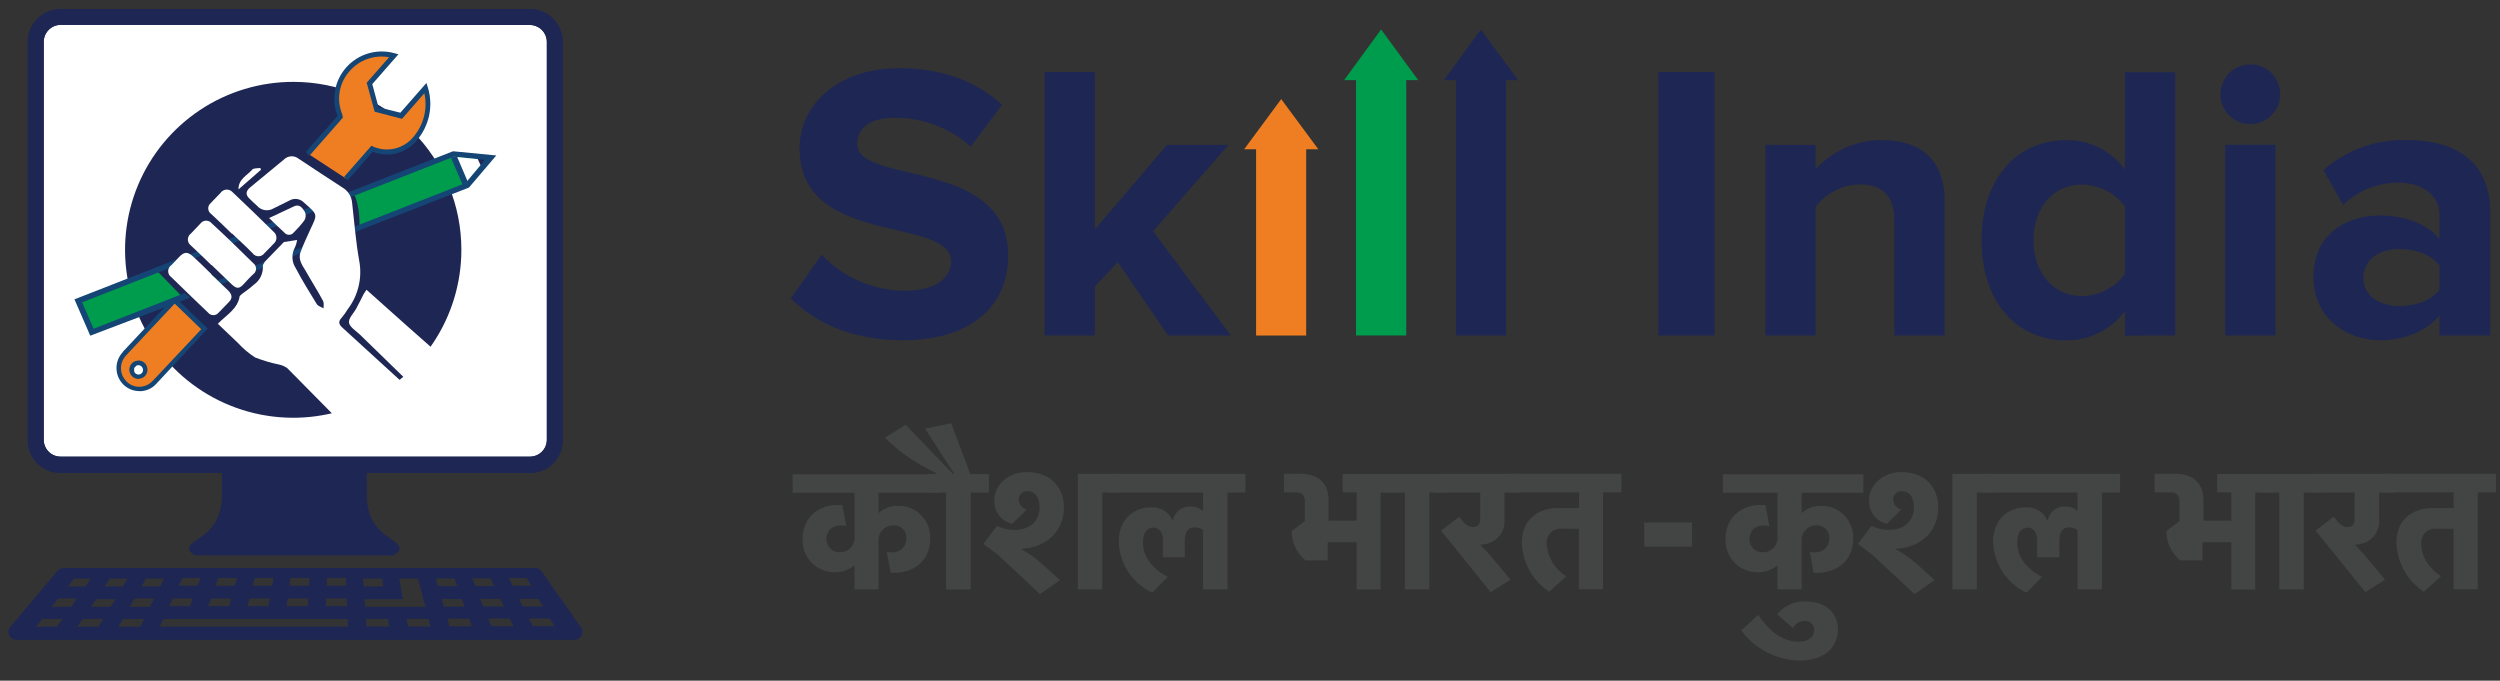
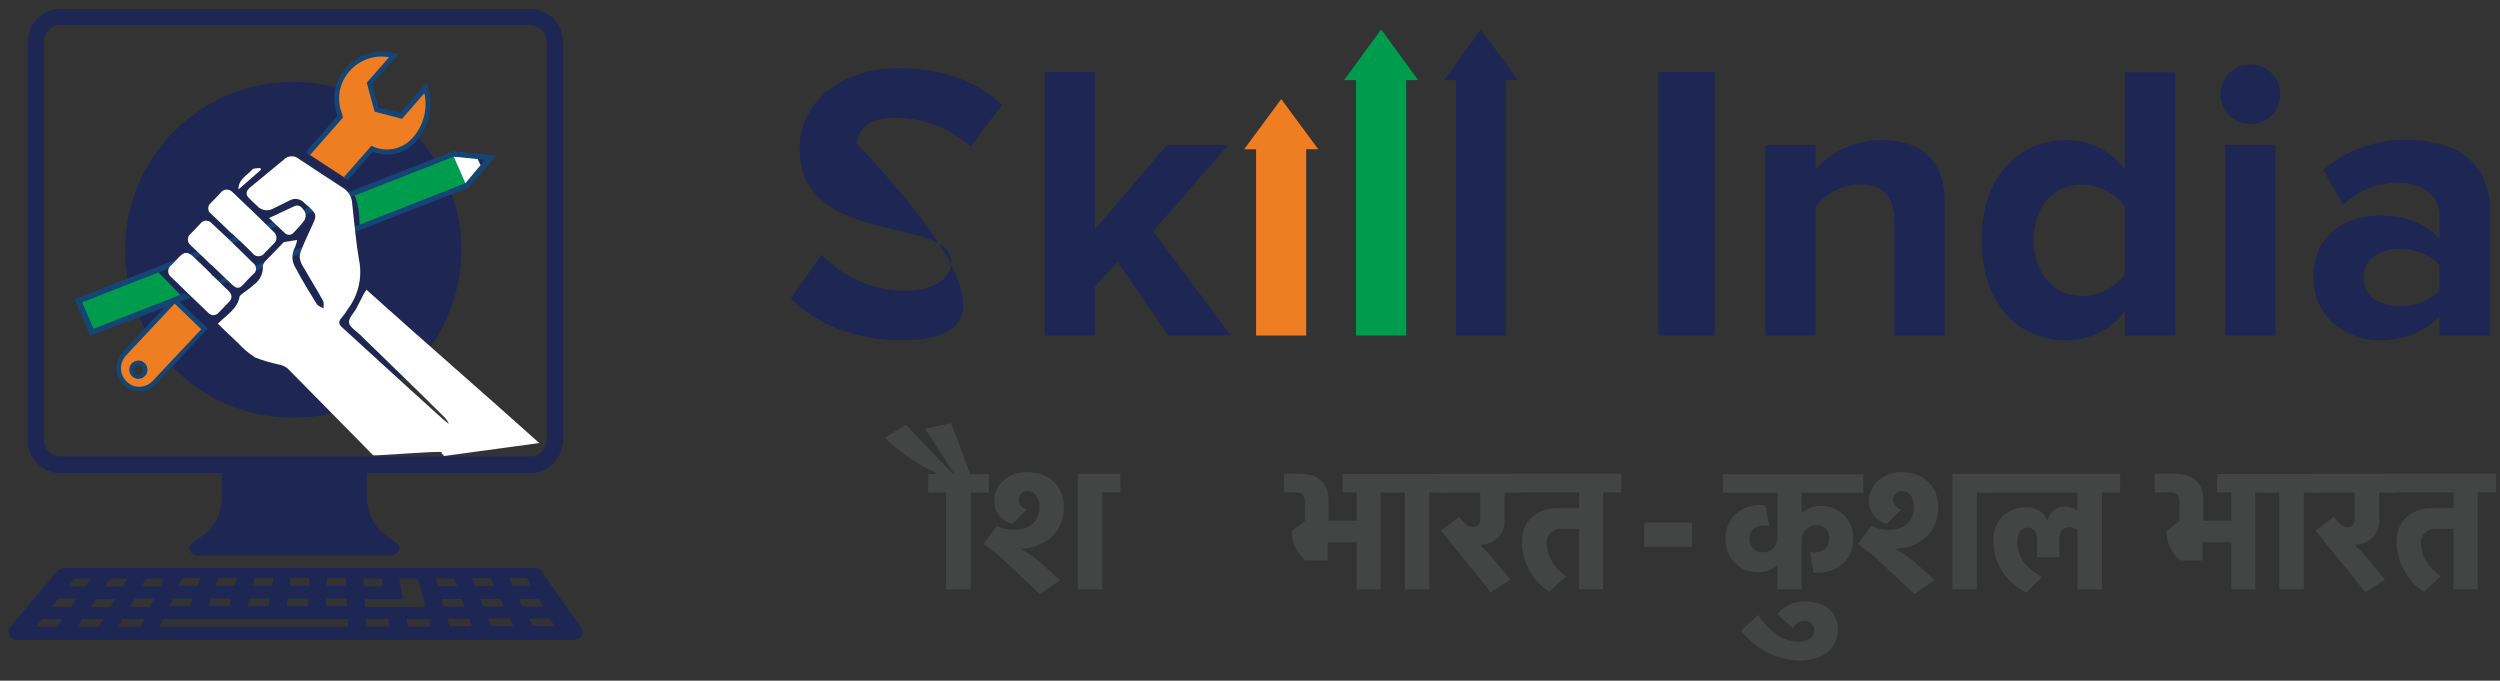
<svg xmlns="http://www.w3.org/2000/svg" width="202" height="55" viewBox="0 0 202 55" fill="none">
  <rect x="0" y="0" width="202" height="55" fill="#333333" stroke="none" />
  <g clip-path="url(#clip0_6352_18585)">
-     <path fill-rule="evenodd" clip-rule="evenodd" d="M63.896 24.108L66.391 20.58C67.26 21.499 68.308 22.23 69.471 22.731C70.633 23.232 71.885 23.49 73.151 23.491C75.668 23.491 76.852 22.37 76.852 21.136C76.852 17.418 64.603 20.02 64.603 11.989C64.603 8.461 67.667 5.511 72.679 5.511C76.052 5.511 78.861 6.52 80.963 8.47L78.432 11.843C76.733 10.328 74.529 9.499 72.25 9.519C70.33 9.519 69.265 10.335 69.265 11.636C69.265 14.975 81.462 12.717 81.462 20.655C81.462 24.571 78.658 27.49 72.953 27.49C68.842 27.49 65.914 26.106 63.892 24.108" fill="#1E2654" />
+     <path fill-rule="evenodd" clip-rule="evenodd" d="M63.896 24.108L66.391 20.58C67.26 21.499 68.308 22.23 69.471 22.731C70.633 23.232 71.885 23.49 73.151 23.491C75.668 23.491 76.852 22.37 76.852 21.136C76.852 17.418 64.603 20.02 64.603 11.989C64.603 8.461 67.667 5.511 72.679 5.511C76.052 5.511 78.861 6.52 80.963 8.47L78.432 11.843C76.733 10.328 74.529 9.499 72.25 9.519C70.33 9.519 69.265 10.335 69.265 11.636C81.462 24.571 78.658 27.49 72.953 27.49C68.842 27.49 65.914 26.106 63.892 24.108" fill="#1E2654" />
    <path fill-rule="evenodd" clip-rule="evenodd" d="M94.39 27.107L90.31 21.18L88.46 23.151V27.107H84.406V5.824H88.46V18.547L94.293 11.703H99.26L93.171 18.684L99.45 27.107H94.39Z" fill="#1E2654" />
    <path d="M138.529 5.824H134.003V27.107H138.529V5.824Z" fill="#1E2654" />
    <path fill-rule="evenodd" clip-rule="evenodd" d="M153.057 27.109V17.803C153.057 15.673 151.944 14.901 150.235 14.901C149.549 14.919 148.875 15.09 148.264 15.403C147.652 15.715 147.119 16.16 146.702 16.705V27.109H142.653V11.704H146.702V13.675C147.382 12.923 148.215 12.324 149.144 11.918C150.074 11.512 151.079 11.308 152.094 11.32C155.49 11.32 157.128 13.23 157.128 16.229V27.109H153.057Z" fill="#1E2654" />
    <path fill-rule="evenodd" clip-rule="evenodd" d="M171.695 22.137V16.677C171.29 16.138 170.767 15.699 170.166 15.393C169.565 15.088 168.903 14.923 168.228 14.913C165.897 14.913 164.307 16.77 164.307 19.403C164.307 22.035 165.897 23.919 168.228 23.919C168.903 23.909 169.565 23.744 170.166 23.438C170.767 23.133 171.29 22.694 171.695 22.155M171.695 27.12V25.136C171.146 25.877 170.429 26.478 169.603 26.889C168.778 27.301 167.866 27.511 166.943 27.504C163.097 27.504 160.112 24.584 160.112 19.403C160.112 14.384 163.022 11.323 166.943 11.323C167.867 11.31 168.779 11.518 169.607 11.929C170.432 12.34 171.149 12.943 171.695 13.687V5.837H175.761V27.103L171.695 27.12Z" fill="#1E2654" />
    <path fill-rule="evenodd" clip-rule="evenodd" d="M179.803 11.699H183.86V27.104H179.803V11.699ZM179.414 7.602C179.416 7.125 179.56 6.66 179.828 6.264C180.096 5.869 180.474 5.562 180.917 5.382C181.359 5.202 181.845 5.157 182.314 5.252C182.781 5.348 183.21 5.58 183.546 5.919C183.881 6.259 184.109 6.69 184.201 7.158C184.292 7.627 184.24 8.111 184.056 8.551C183.87 8.991 183.558 9.366 183.159 9.629C182.761 9.892 182.294 10.031 181.816 10.028C181.498 10.027 181.185 9.963 180.892 9.84C180.598 9.718 180.334 9.539 180.111 9.313C179.887 9.088 179.711 8.821 179.592 8.527C179.471 8.234 179.411 7.919 179.414 7.602Z" fill="#1E2654" />
    <path fill-rule="evenodd" clip-rule="evenodd" d="M197.112 23.402V21.462C196.454 20.58 195.169 20.116 193.871 20.116C192.268 20.116 190.96 20.963 190.96 22.441C190.96 23.918 192.285 24.729 193.871 24.729C195.169 24.729 196.454 24.288 197.112 23.406M197.112 27.111V25.488C196.057 26.785 194.233 27.494 192.255 27.494C189.807 27.494 186.93 25.836 186.93 22.396C186.93 18.741 189.807 17.413 192.255 17.413C194.33 17.413 196.127 18.088 197.112 19.314V17.36C197.112 15.794 195.76 14.754 193.742 14.754C192.094 14.771 190.513 15.418 189.327 16.562L187.732 13.735C189.591 12.118 191.988 11.253 194.454 11.309C197.986 11.309 201.209 12.716 201.209 17.162V27.107L197.112 27.111Z" fill="#1E2654" />
    <path fill-rule="evenodd" clip-rule="evenodd" d="M103.522 8.007L100.528 12.06H101.491V27.111H105.54V12.06H106.52L103.522 8.007Z" fill="#EF7E22" />
    <path fill-rule="evenodd" clip-rule="evenodd" d="M111.594 2.38L108.604 6.477H109.567V27.108H113.625V6.477H114.592L111.594 2.38Z" fill="#009C4D" />
    <path fill-rule="evenodd" clip-rule="evenodd" d="M119.656 2.38L116.676 6.477H117.643V27.108H121.688V6.477H122.663L119.656 2.38Z" fill="#1E2654" />
-     <path fill-rule="evenodd" clip-rule="evenodd" d="M72.189 42.443C72.027 42.441 71.866 42.473 71.716 42.536C71.567 42.599 71.431 42.692 71.319 42.809C71.207 42.925 71.119 43.064 71.062 43.215C71.005 43.367 70.98 43.529 70.988 43.691V47.62H69.049V45.715H68.992C68.559 46.059 68.021 46.243 67.469 46.236C67.116 46.243 66.766 46.177 66.44 46.043C66.114 45.909 65.819 45.71 65.574 45.457C65.329 45.204 65.138 44.903 65.014 44.574C64.891 44.244 64.836 43.892 64.854 43.541C64.854 41.596 66.426 40.652 68.056 40.82L68.383 42.509C67.464 42.293 66.775 42.743 66.775 43.576C66.775 43.719 66.804 43.861 66.861 43.993C66.917 44.124 67 44.243 67.105 44.341C67.209 44.439 67.332 44.516 67.467 44.564C67.602 44.613 67.745 44.634 67.888 44.626C68.051 44.624 68.211 44.589 68.359 44.522C68.508 44.455 68.641 44.358 68.75 44.238C68.859 44.117 68.942 43.976 68.993 43.822C69.045 43.667 69.064 43.504 69.049 43.343V39.815H64.042V38.315H75.964V39.815H70.988V41.424H71.041C71.461 41.053 72.008 40.856 72.569 40.873C72.916 40.865 73.261 40.929 73.584 41.06C73.905 41.191 74.197 41.386 74.44 41.635C74.684 41.883 74.874 42.178 74.998 42.502C75.123 42.826 75.18 43.172 75.165 43.519C75.165 45.459 73.602 46.403 71.968 46.275L71.65 44.591C72.586 44.793 73.235 44.304 73.235 43.471C73.242 43.333 73.219 43.195 73.169 43.066C73.118 42.938 73.041 42.821 72.942 42.724C72.843 42.628 72.725 42.553 72.595 42.505C72.465 42.458 72.327 42.438 72.189 42.447" fill="#434444" />
    <path fill-rule="evenodd" clip-rule="evenodd" d="M78.433 39.799V47.627H76.446V39.799H74.997V38.299H75.655V38.224C74.114 37.522 72.708 36.557 71.5 35.371L73.178 34.322L76.998 38.291H77.108L74.746 34.639L76.856 34.198L78.397 38.308H79.903V39.808L78.433 39.799Z" fill="#434444" />
    <path fill-rule="evenodd" clip-rule="evenodd" d="M87.087 38.291H90.522V39.79H89.061V47.618H87.087V38.291ZM81.788 42.326C81.361 42.228 80.982 41.983 80.718 41.633C80.454 41.284 80.322 40.853 80.344 40.416C80.344 39.199 81.439 38.145 82.949 38.145C85.025 38.145 85.965 39.53 85.965 40.972C85.965 43.225 84.172 44.284 82.547 44.341V44.39C83.205 44.75 83.812 45.194 84.353 45.713L85.652 46.873L84.031 48.002L80.64 44.831L79.452 43.949L80.561 42.493C81.001 42.714 81.489 42.824 81.982 42.815C83.192 42.815 83.996 42.127 83.996 40.968C83.996 40.116 83.554 39.689 83.055 39.689C82.963 39.679 82.869 39.688 82.78 39.716C82.691 39.745 82.609 39.791 82.539 39.852C82.469 39.913 82.412 39.988 82.373 40.072C82.333 40.157 82.311 40.248 82.309 40.341C82.313 40.532 82.378 40.715 82.495 40.866C82.612 41.016 82.774 41.124 82.958 41.175L81.788 42.326Z" fill="#434444" />
-     <path fill-rule="evenodd" clip-rule="evenodd" d="M97.203 41.25V39.795H89.551V38.295H100.634V39.795H99.186V47.623H97.203V42.82C97.002 42.688 96.768 42.614 96.528 42.604C95.971 42.604 95.728 42.992 95.728 43.729V45.025H93.962V43.618C93.962 42.992 93.657 42.631 93.18 42.631C92.814 42.631 92.35 42.877 92.35 43.852C92.35 44.708 92.814 45.797 94.346 46.613L93.11 47.892C92.316 47.525 91.641 46.942 91.161 46.211C90.682 45.48 90.418 44.629 90.398 43.755C90.398 41.854 91.723 40.995 92.969 40.995C93.334 40.962 93.7 41.044 94.016 41.229C94.333 41.414 94.584 41.693 94.735 42.026H94.77C94.834 41.715 95.005 41.434 95.253 41.234C95.501 41.034 95.811 40.926 96.13 40.928C96.499 40.904 96.863 41.018 97.15 41.25H97.203Z" fill="#434444" />
    <path fill-rule="evenodd" clip-rule="evenodd" d="M108.485 38.3H113.02V39.799H111.55V47.627H109.62V43.808H107.28V45.281H105.483C105.133 44.991 104.851 44.628 104.658 44.217C104.465 43.806 104.365 43.358 104.365 42.904L105.434 42.106V40.523C105.434 39.98 105.178 39.782 104.701 39.782H103.747V38.282H105.072C106.017 38.282 107.346 38.644 107.346 40.408V42.071H109.62V39.782H108.481L108.485 38.3Z" fill="#434444" />
    <path fill-rule="evenodd" clip-rule="evenodd" d="M115.484 39.795V47.623H113.515V39.795H112.031V38.295H116.928V39.795H115.484Z" fill="#434444" />
    <path fill-rule="evenodd" clip-rule="evenodd" d="M119.634 44.081C120.044 44.464 120.426 44.875 120.778 45.312L122.05 46.838L120.447 47.843L116.433 42.877L117.912 41.744C118.323 42.353 118.632 42.582 119.038 42.582C119.343 42.582 119.603 42.414 119.603 41.898V39.795H115.965V38.295H122.946V39.795H121.56V41.943C121.584 42.194 121.558 42.447 121.481 42.688C121.405 42.929 121.28 43.151 121.115 43.342C120.95 43.533 120.747 43.689 120.52 43.799C120.293 43.91 120.046 43.972 119.793 43.984L119.656 44.007L119.634 44.081Z" fill="#434444" />
    <path fill-rule="evenodd" clip-rule="evenodd" d="M125.172 47.812C124.511 47.377 123.966 46.788 123.582 46.097C123.198 45.407 122.986 44.633 122.964 43.843C122.964 41.806 124.496 41.052 125.847 41.052H127.587V39.782H121.948V38.282H131.009V39.782H129.53V47.61H127.574V42.723H126.187C126.026 42.708 125.863 42.728 125.71 42.782C125.558 42.836 125.419 42.923 125.303 43.037C125.187 43.15 125.098 43.287 125.041 43.439C124.984 43.59 124.961 43.753 124.973 43.914C125 44.453 125.16 44.976 125.439 45.438C125.718 45.899 126.107 46.285 126.571 46.56L125.172 47.812Z" fill="#434444" />
    <path fill-rule="evenodd" clip-rule="evenodd" d="M146.769 42.443C146.607 42.441 146.446 42.472 146.296 42.535C146.147 42.597 146.012 42.69 145.899 42.807C145.787 42.924 145.7 43.063 145.644 43.215C145.588 43.367 145.563 43.529 145.572 43.691V47.62H143.621V45.715H143.568C143.137 46.059 142.6 46.243 142.049 46.236C141.696 46.243 141.345 46.178 141.018 46.045C140.692 45.911 140.396 45.712 140.15 45.459C139.904 45.206 139.712 44.905 139.588 44.575C139.463 44.245 139.408 43.893 139.426 43.541C139.426 41.596 140.993 40.652 142.654 40.82L142.954 42.509C142.049 42.293 141.355 42.743 141.355 43.576C141.353 43.718 141.381 43.86 141.436 43.991C141.491 44.122 141.572 44.24 141.675 44.339C141.777 44.437 141.899 44.514 142.033 44.563C142.166 44.612 142.309 44.634 142.451 44.626C142.614 44.626 142.776 44.592 142.926 44.526C143.075 44.46 143.21 44.364 143.32 44.243C143.43 44.122 143.514 43.979 143.565 43.824C143.617 43.669 143.636 43.505 143.621 43.343V39.815H139.205V38.315H150.558V39.815H145.572V41.424H145.621C146.043 41.059 146.586 40.862 147.144 40.873C147.492 40.866 147.837 40.93 148.159 41.061C148.48 41.193 148.772 41.388 149.015 41.636C149.258 41.884 149.448 42.179 149.573 42.502C149.698 42.826 149.755 43.172 149.741 43.519C149.741 45.459 148.182 46.403 146.531 46.275L146.248 44.591C147.158 44.793 147.811 44.304 147.811 43.471C147.817 43.333 147.794 43.196 147.743 43.068C147.693 42.94 147.616 42.824 147.518 42.728C147.419 42.631 147.302 42.557 147.173 42.508C147.044 42.46 146.907 42.439 146.769 42.447" fill="#434444" />
    <path fill-rule="evenodd" clip-rule="evenodd" d="M157.759 38.291H161.168V39.79H159.729V47.618H157.759V38.291ZM152.46 42.326C152.034 42.227 151.656 41.981 151.393 41.632C151.13 41.283 150.998 40.853 151.021 40.416C151.021 39.199 152.129 38.145 153.613 38.145C155.688 38.145 156.611 39.53 156.611 40.972C156.611 43.225 154.845 44.284 153.202 44.341V44.39C153.867 44.751 154.482 45.196 155.035 45.713L156.315 46.873L154.695 48.002L151.29 44.831L150.12 43.949L151.215 42.493C151.662 42.711 152.153 42.822 152.65 42.815C153.834 42.815 154.646 42.127 154.646 40.968C154.646 40.116 154.231 39.689 153.714 39.689C153.621 39.677 153.527 39.686 153.437 39.714C153.348 39.741 153.265 39.787 153.194 39.849C153.123 39.91 153.066 39.986 153.027 40.071C152.987 40.155 152.966 40.248 152.964 40.341C152.968 40.533 153.035 40.719 153.155 40.869C153.274 41.019 153.44 41.127 153.626 41.175L152.46 42.326Z" fill="#434444" />
    <path fill-rule="evenodd" clip-rule="evenodd" d="M167.857 41.25V39.795H160.214V38.295H171.307V39.795H169.836V47.623H167.862V42.82C167.671 42.688 167.445 42.613 167.213 42.604C166.643 42.604 166.396 42.992 166.396 43.729V45.025H164.599V43.618C164.599 42.992 164.29 42.631 163.83 42.631C163.446 42.631 162.991 42.877 162.991 43.852C162.991 44.708 163.433 45.797 164.992 46.613L163.738 47.892C162.95 47.519 162.281 46.934 161.806 46.204C161.331 45.474 161.069 44.626 161.049 43.755C161.049 41.854 162.373 40.995 163.645 40.995C164.01 40.962 164.376 41.044 164.693 41.229C165.009 41.414 165.26 41.693 165.411 42.026H165.464C165.522 41.718 165.686 41.439 165.928 41.238C166.17 41.038 166.474 40.928 166.789 40.928C167.159 40.902 167.525 41.017 167.813 41.25H167.857Z" fill="#434444" />
    <path fill-rule="evenodd" clip-rule="evenodd" d="M179.145 38.3H183.689V39.799H182.227V47.627H180.292V43.808H177.96V45.281H176.16C175.81 44.991 175.528 44.628 175.336 44.217C175.141 43.806 175.043 43.358 175.043 42.904L176.103 42.106V40.523C176.103 39.98 175.842 39.782 175.356 39.782H174.088V38.282H175.749C176.708 38.282 178.033 38.644 178.033 40.408V42.071H180.292V39.782H179.145V38.3Z" fill="#434444" />
    <path fill-rule="evenodd" clip-rule="evenodd" d="M186.148 39.795V47.623H184.17V39.795H182.721V38.295H187.6V39.795H186.148Z" fill="#434444" />
    <path fill-rule="evenodd" clip-rule="evenodd" d="M190.317 44.081C190.717 44.469 191.094 44.88 191.446 45.312L192.709 46.838L191.119 47.843L187.101 42.877L188.572 41.744C189.014 42.353 189.292 42.582 189.694 42.582C190.021 42.582 190.258 42.414 190.258 41.898V39.795H186.615V38.295H193.593V39.795H192.233V41.943C192.257 42.194 192.23 42.447 192.153 42.687C192.076 42.928 191.952 43.15 191.786 43.341C191.622 43.532 191.419 43.687 191.193 43.798C190.965 43.908 190.719 43.972 190.466 43.984L190.334 44.007L190.317 44.081Z" fill="#434444" />
    <path fill-rule="evenodd" clip-rule="evenodd" d="M195.839 47.812C195.18 47.375 194.636 46.786 194.253 46.096C193.869 45.405 193.656 44.633 193.631 43.843C193.631 41.806 195.15 41.052 196.51 41.052H198.246V39.782H192.621V38.282H201.681V39.782H200.197V47.61H198.241V42.723H196.85C196.688 42.706 196.524 42.726 196.371 42.779C196.217 42.833 196.077 42.919 195.959 43.033C195.844 43.147 195.753 43.284 195.696 43.436C195.638 43.589 195.614 43.752 195.628 43.914C195.628 44.977 196.254 45.898 197.226 46.56L195.839 47.812Z" fill="#434444" />
    <path fill-rule="evenodd" clip-rule="evenodd" d="M145.377 53.375C144.463 53.35 143.567 53.118 142.756 52.697C141.945 52.276 141.239 51.677 140.692 50.945L142.057 49.688C142.94 50.976 143.991 51.849 145.351 51.849C145.982 51.849 146.583 51.576 146.583 50.892C146.585 50.795 146.568 50.697 146.531 50.607C146.494 50.516 146.439 50.434 146.369 50.366C146.299 50.298 146.215 50.244 146.124 50.21C146.032 50.175 145.934 50.16 145.837 50.165C145.637 50.163 145.441 50.217 145.271 50.32C145.101 50.424 144.963 50.573 144.874 50.751L143.602 49.64C143.882 49.284 144.246 49.003 144.661 48.822C145.077 48.641 145.531 48.566 145.982 48.604C147.404 48.604 148.504 49.433 148.504 50.875C148.504 52.11 147.621 53.375 145.386 53.375" fill="#434444" />
    <path d="M136.718 42.216H132.854V44.17H136.718V42.216Z" fill="#434444" />
-     <path fill-rule="evenodd" clip-rule="evenodd" d="M16.613 24.412C15.13 24.412 15.13 22.132 16.613 22.132C18.097 22.132 18.084 24.412 16.613 24.412ZM43.107 1.766H4.642C4.275 1.766 3.922 1.912 3.662 2.172C3.402 2.431 3.256 2.784 3.256 3.151V35.786C3.257 36.153 3.403 36.504 3.663 36.764C3.923 37.023 4.275 37.169 4.642 37.17H43.107C43.474 37.168 43.825 37.021 44.083 36.762C44.342 36.503 44.488 36.152 44.489 35.786V3.151C44.489 2.784 44.344 2.433 44.085 2.173C43.826 1.914 43.474 1.767 43.107 1.766Z" fill="white" />
    <path fill-rule="evenodd" clip-rule="evenodd" d="M16.613 24.414C15.13 24.414 15.13 22.134 16.613 22.134C18.097 22.134 18.084 24.414 16.613 24.414ZM23.727 6.615C21.038 6.608 18.408 7.398 16.169 8.884C13.93 10.371 12.183 12.488 11.149 14.966C10.115 17.445 9.841 20.174 10.361 22.809C10.881 25.443 12.172 27.865 14.07 29.766C15.968 31.668 18.389 32.964 21.025 33.491C23.661 34.018 26.395 33.752 28.88 32.727C31.364 31.701 33.489 29.963 34.984 27.731C36.479 25.499 37.278 22.875 37.278 20.189C37.281 18.409 36.933 16.646 36.254 15C35.574 13.355 34.577 11.859 33.318 10.598C32.06 9.338 30.565 8.337 28.919 7.654C27.273 6.97 25.509 6.617 23.727 6.615Z" fill="#1E2654" />
    <path fill-rule="evenodd" clip-rule="evenodd" d="M27.957 14.428L29.59 12.58L30.063 12.033C30.652 12.3 31.314 12.364 31.943 12.214C32.572 12.064 33.134 11.708 33.538 11.204C34.012 10.65 34.338 9.986 34.486 9.273C34.633 8.559 34.597 7.82 34.381 7.124L32.412 9.36L30.434 8.836L29.86 6.736L31.82 4.505C31.163 4.318 30.466 4.321 29.81 4.514C29.155 4.707 28.567 5.082 28.116 5.595C27.665 6.108 27.37 6.738 27.263 7.413C27.157 8.087 27.244 8.778 27.515 9.404L27.595 9.321L24.87 12.408L27.957 14.428Z" fill="#EF7E22" />
    <path fill-rule="evenodd" clip-rule="evenodd" d="M28.093 14.57L27.806 14.288L30.014 11.774L30.142 11.84C30.696 12.086 31.316 12.143 31.906 12.002C32.496 11.861 33.023 11.53 33.405 11.06C33.816 10.58 34.109 10.011 34.262 9.399C34.416 8.787 34.425 8.148 34.288 7.532L32.482 9.6L30.275 9.027L29.63 6.685L31.436 4.625C30.849 4.518 30.245 4.566 29.683 4.766C29.121 4.966 28.621 5.31 28.235 5.763C27.81 6.241 27.533 6.831 27.437 7.462C27.34 8.094 27.429 8.74 27.691 9.322L27.625 9.353L27.736 9.459L27.449 9.798L25.002 12.581L24.711 12.281L27.272 9.371C27.015 8.709 26.947 7.99 27.076 7.293C27.204 6.595 27.524 5.947 28 5.421C28.476 4.895 29.089 4.511 29.77 4.312C30.452 4.113 31.175 4.107 31.86 4.295L32.191 4.387L30.08 6.799L30.584 8.665L32.35 9.106L34.452 6.707L34.562 7.038C34.792 7.771 34.832 8.551 34.678 9.304C34.523 10.057 34.179 10.758 33.679 11.342C33.262 11.857 32.69 12.224 32.047 12.389C31.405 12.555 30.726 12.509 30.111 12.259L29.727 12.7L28.093 14.57Z" fill="#144575" />
    <path fill-rule="evenodd" clip-rule="evenodd" d="M11.39 30.389C11.323 30.417 11.251 30.431 11.179 30.431C11.106 30.43 11.035 30.416 10.968 30.387C10.901 30.359 10.841 30.317 10.791 30.265C10.74 30.213 10.701 30.152 10.675 30.084C10.62 29.949 10.621 29.797 10.677 29.662C10.733 29.527 10.84 29.419 10.975 29.361C11.042 29.333 11.113 29.319 11.186 29.319C11.258 29.319 11.33 29.334 11.397 29.363C11.463 29.392 11.523 29.434 11.573 29.487C11.623 29.54 11.661 29.602 11.686 29.67C11.74 29.805 11.74 29.955 11.685 30.09C11.629 30.224 11.524 30.331 11.39 30.389ZM14.114 24.259L10.065 28.572H10.039C9.736 28.898 9.573 29.329 9.586 29.774C9.598 30.218 9.784 30.64 10.105 30.949C10.262 31.101 10.448 31.221 10.652 31.301C10.856 31.381 11.074 31.42 11.293 31.415C11.512 31.41 11.728 31.361 11.928 31.272C12.128 31.183 12.308 31.055 12.459 30.896L12.494 30.87L16.53 26.556L14.114 24.259Z" fill="#EF7E22" />
    <path fill-rule="evenodd" clip-rule="evenodd" d="M11.182 29.506L11.045 29.528L10.842 29.727V30.009C10.857 30.057 10.883 30.101 10.916 30.139C10.95 30.177 10.991 30.208 11.037 30.229C11.082 30.25 11.132 30.262 11.183 30.263C11.233 30.264 11.284 30.255 11.331 30.235C11.377 30.216 11.42 30.188 11.455 30.151C11.49 30.115 11.517 30.071 11.535 30.024C11.552 29.977 11.56 29.926 11.557 29.876C11.554 29.825 11.541 29.776 11.518 29.731C11.49 29.664 11.444 29.607 11.384 29.567C11.324 29.527 11.254 29.506 11.182 29.506ZM11.182 30.617C11.036 30.615 10.894 30.57 10.774 30.488C10.654 30.406 10.561 30.289 10.506 30.154C10.467 30.064 10.447 29.966 10.447 29.867C10.447 29.769 10.467 29.671 10.506 29.581C10.583 29.403 10.725 29.261 10.904 29.184L11.182 29.127C11.33 29.126 11.474 29.17 11.596 29.253C11.717 29.337 11.81 29.456 11.862 29.594C11.935 29.775 11.934 29.977 11.859 30.157C11.784 30.337 11.64 30.48 11.46 30.555L11.182 30.617ZM10.078 28.853L10.184 28.721L14.114 24.531L16.26 26.604L12.357 30.758L12.321 30.785C12.186 30.931 12.023 31.049 11.84 31.129C11.658 31.209 11.461 31.252 11.261 31.252C11.071 31.255 10.883 31.218 10.707 31.146C10.531 31.075 10.371 30.968 10.237 30.833C9.972 30.581 9.809 30.239 9.779 29.874C9.75 29.508 9.856 29.145 10.078 28.853ZM11.261 31.601C10.788 31.602 10.332 31.42 9.99 31.093C9.632 30.75 9.425 30.279 9.413 29.784C9.4 29.289 9.584 28.808 9.924 28.448V28.425L14.101 23.971L16.781 26.547L12.639 31.001L12.608 31.032C12.439 31.214 12.235 31.36 12.007 31.459C11.778 31.559 11.532 31.61 11.284 31.61" fill="#144575" />
    <path fill-rule="evenodd" clip-rule="evenodd" d="M36.669 12.431L6.294 24.175L7.296 26.856L15.607 23.668C15.572 23.503 15.575 23.332 15.617 23.169C15.659 23.006 15.738 22.855 15.847 22.727C15.957 22.599 16.095 22.498 16.25 22.432C16.405 22.366 16.573 22.336 16.741 22.345C16.919 22.35 17.091 22.399 17.245 22.487C17.399 22.574 17.53 22.698 17.625 22.848L37.667 15.108L39.606 12.806L36.669 12.431Z" fill="#009C4D" />
    <path fill-rule="evenodd" clip-rule="evenodd" d="M16.613 24.416C15.13 24.416 15.13 22.136 16.613 22.136C18.097 22.136 18.084 24.416 16.613 24.416ZM27.86 14.714L23.104 11.843L19.037 13.699L15.977 15.111L12.246 21.422L14.754 24.015L17.845 27.199L29.048 18.339C29.118 15.459 27.882 14.714 27.882 14.714" fill="#1E2654" />
    <path fill-rule="evenodd" clip-rule="evenodd" d="M38.448 12.614L38.859 13.549L39.495 12.702L38.448 12.614Z" fill="#1E2654" />
    <path fill-rule="evenodd" clip-rule="evenodd" d="M36.607 12.222L6.016 24.186L7.292 27.123L15.355 24.058C15.297 23.917 14.957 23.816 14.957 23.666L7.561 26.563L6.634 24.429L36.66 12.663L39.173 12.918L37.592 14.802L17.496 22.683C17.598 22.802 17.744 22.846 17.792 22.991L37.892 15.154L40.1 12.561L36.607 12.222Z" fill="#144575" />
    <path fill-rule="evenodd" clip-rule="evenodd" d="M38.603 12.856L36.669 12.666L37.601 14.805L38.828 13.341L38.603 12.856Z" fill="white" />
-     <path fill-rule="evenodd" clip-rule="evenodd" d="M37.371 14.901L36.443 12.758L36.898 12.581L37.812 14.724L37.371 14.901Z" fill="#144575" />
    <path fill-rule="evenodd" clip-rule="evenodd" d="M43.054 50.594L42.731 49.977H44.432L44.798 50.594H43.054ZM41.937 48.389H43.518L43.88 49.007H42.224L41.937 48.389ZM39.689 50.594L39.446 49.977H41.182L41.478 50.594H39.689ZM38.806 48.389H40.413L40.718 49.007H39.044L38.806 48.389ZM38.153 46.727H39.636L39.928 47.353H38.4L38.153 46.727ZM36.32 50.607L36.143 49.99H37.91L38.13 50.607H36.32ZM35.689 48.402H37.322L37.548 49.02H35.861L35.689 48.402ZM35.212 46.74H36.722L36.938 47.366H35.384L35.212 46.74ZM32.964 50.621L32.849 50.003H34.616L34.788 50.621H32.964ZM29.608 50.621L29.564 50.003H31.357L31.45 50.621H29.608ZM29.458 48.416H32.549L32.258 46.753H33.777L34.373 49.033H29.511L29.458 48.416ZM29.339 46.753L29.383 47.379H30.968L30.875 46.753H29.339ZM12.904 50.634L13.191 50.017H28.094L28.12 50.634H12.904ZM12.122 49.033H10.493L10.873 48.363H12.454L12.122 49.033ZM11.332 50.634H9.566L9.923 50.017H11.637L11.332 50.634ZM8.934 49.033H7.34L7.782 48.416H9.332L8.934 49.033ZM7.967 50.634H6.245L6.687 50.017H8.36L7.967 50.634ZM5.733 49.033H4.183L4.691 48.363H6.201L5.733 49.033ZM4.598 50.634H2.925L3.415 50.017H5.053L4.598 50.634ZM5.971 46.753H7.34L6.899 47.379H5.486L5.971 46.753ZM8.877 46.753H10.303L9.923 47.379H8.462L8.877 46.753ZM11.791 46.753H13.248L12.935 47.379H11.433L11.791 46.753ZM13.964 48.363H15.58L15.341 48.98H13.663L13.964 48.363ZM14.745 46.7H16.224L15.977 47.326H14.427L14.745 46.7ZM17.055 48.363H18.688L18.512 48.98H16.82L17.055 48.363ZM17.642 46.7H19.152L18.971 47.326H17.425L17.642 46.7ZM20.145 48.363H21.801L21.691 48.98H19.986L20.145 48.363ZM20.587 46.7H22.102L21.996 47.326H20.402L20.587 46.7ZM23.236 48.363H24.914L24.875 48.98H23.157L23.236 48.363ZM23.466 46.7H25.003L24.963 47.326H23.395L23.466 46.7ZM26.358 48.363H28.019L28.045 48.98H26.327L26.358 48.363ZM26.416 46.7H27.957V47.326H26.398L26.416 46.7ZM42.555 46.7L42.922 47.326H41.425L41.115 46.7H42.555ZM43.765 46.171C43.706 46.088 43.629 46.021 43.539 45.974C43.449 45.928 43.349 45.903 43.248 45.902H5.132C5.039 45.903 4.947 45.923 4.862 45.963C4.778 46.003 4.703 46.06 4.642 46.131L0.836 50.647C0.756 50.741 0.705 50.855 0.688 50.977C0.671 51.099 0.688 51.223 0.739 51.335C0.791 51.444 0.873 51.536 0.975 51.601C1.078 51.666 1.196 51.701 1.317 51.701H46.427C46.542 51.699 46.654 51.666 46.752 51.607C46.85 51.547 46.93 51.462 46.984 51.361C47.039 51.259 47.065 51.144 47.058 51.027C47.051 50.911 47.012 50.799 46.944 50.704L43.765 46.171Z" fill="#1E2654" />
    <path fill-rule="evenodd" clip-rule="evenodd" d="M15.487 43.924C14.873 44.533 15.827 44.881 15.827 44.881H31.724C31.724 44.881 32.686 44.533 32.077 43.924C31.467 43.316 29.807 42.87 29.631 40.242C29.631 40.044 29.631 39.223 29.631 38.152H17.938C17.938 39.223 17.938 40.044 17.938 40.242C17.77 42.888 16.101 43.329 15.5 43.924" fill="#1E2654" />
    <path fill-rule="evenodd" clip-rule="evenodd" d="M4.899 2.008C4.536 2.01 4.189 2.156 3.933 2.413C3.678 2.67 3.534 3.017 3.534 3.38V35.547C3.536 35.906 3.681 36.25 3.937 36.503C4.193 36.756 4.539 36.898 4.899 36.897H42.82C42.999 36.897 43.177 36.861 43.342 36.793C43.508 36.724 43.658 36.624 43.785 36.497C43.912 36.371 44.012 36.221 44.081 36.055C44.149 35.89 44.184 35.713 44.184 35.534V3.38C44.181 3.019 44.036 2.675 43.781 2.42C43.526 2.165 43.181 2.02 42.82 2.017L4.899 2.008ZM42.82 38.22H4.899C4.548 38.22 4.202 38.15 3.879 38.016C3.555 37.881 3.262 37.684 3.016 37.435C2.769 37.187 2.575 36.892 2.443 36.568C2.312 36.244 2.246 35.897 2.249 35.547V3.38C2.249 2.678 2.528 2.005 3.025 1.509C3.522 1.012 4.196 0.734 4.899 0.734H42.82C43.523 0.734 44.197 1.012 44.694 1.509C45.19 2.005 45.47 2.678 45.47 3.38V35.547C45.473 35.897 45.407 36.244 45.276 36.568C45.144 36.892 44.949 37.187 44.703 37.435C44.457 37.684 44.163 37.881 43.84 38.016C43.517 38.15 43.17 38.22 42.82 38.22Z" fill="#1E2654" />
    <path fill-rule="evenodd" clip-rule="evenodd" d="M4.899 2.008C4.536 2.01 4.189 2.156 3.933 2.413C3.678 2.67 3.534 3.017 3.534 3.38V35.547C3.536 35.906 3.681 36.25 3.937 36.503C4.193 36.756 4.539 36.898 4.899 36.897H42.82C42.999 36.897 43.177 36.861 43.342 36.793C43.508 36.724 43.658 36.624 43.785 36.497C43.912 36.371 44.012 36.221 44.081 36.055C44.149 35.89 44.184 35.713 44.184 35.534V3.38C44.181 3.019 44.036 2.675 43.781 2.42C43.526 2.165 43.181 2.02 42.82 2.017L4.899 2.008ZM42.82 38.22H4.899C4.548 38.22 4.202 38.15 3.879 38.016C3.555 37.881 3.262 37.684 3.016 37.435C2.769 37.187 2.575 36.892 2.443 36.568C2.312 36.244 2.246 35.897 2.249 35.547V3.38C2.249 2.678 2.528 2.005 3.025 1.509C3.522 1.012 4.196 0.734 4.899 0.734H42.82C43.523 0.734 44.197 1.012 44.694 1.509C45.19 2.005 45.47 2.678 45.47 3.38V35.547C45.473 35.897 45.407 36.244 45.276 36.568C45.144 36.892 44.949 37.187 44.703 37.435C44.457 37.684 44.163 37.881 43.84 38.016C43.517 38.15 43.17 38.22 42.82 38.22Z" fill="#1E2654" />
    <path fill-rule="evenodd" clip-rule="evenodd" d="M35.826 36.853C35.972 36.712 35.552 36.699 35.707 36.54C35.583 36.399 30.223 36.866 30.143 36.783C28.244 34.864 31.326 37.991 29.445 36.068C27.37 33.965 25.308 31.857 23.219 29.753C23.016 29.604 22.782 29.502 22.535 29.453C21.88 29.317 21.238 29.127 20.614 28.884C20.101 28.554 19.633 28.158 19.223 27.707C18.671 27.2 18.141 26.661 17.602 26.159C18.305 25.436 19.21 24.968 19.369 23.918L19.563 23.742C19.877 23.508 20.19 23.301 20.486 23.023C20.743 22.849 20.948 22.609 21.081 22.328C21.212 22.047 21.266 21.736 21.237 21.427L21.396 21.149C21.917 20.611 22.438 20.077 22.937 19.557C23.285 19.499 23.634 19.442 24.005 19.389C23.974 19.611 23.909 19.827 23.811 20.029C23.678 20.284 23.616 20.571 23.63 20.858C23.645 21.146 23.736 21.424 23.895 21.665C24.416 22.666 25.016 23.623 25.599 24.576C25.701 24.734 25.953 24.805 26.142 24.915C26.142 24.712 26.191 24.474 26.098 24.306C25.657 23.473 25.14 22.679 24.676 21.85C24.403 21.409 24.067 20.937 24.288 20.355C24.509 19.773 24.818 19.089 25.109 18.463C25.648 17.338 25.661 17.338 24.707 16.496L24.584 16.39C24.432 16.223 24.226 16.113 24.001 16.082C23.777 16.051 23.549 16.099 23.356 16.218C22.954 16.43 22.521 16.624 22.106 16.836C21.891 16.968 21.635 17.017 21.386 16.975C21.137 16.933 20.911 16.802 20.751 16.607C20.548 16.43 20.354 16.245 20.164 16.055C19.815 15.738 19.868 15.438 20.199 15.151C21.122 14.388 22.04 13.625 22.959 12.876C23.114 12.725 23.32 12.637 23.537 12.628C23.753 12.619 23.966 12.69 24.133 12.827C25.311 13.612 26.488 14.385 27.666 15.147C27.89 15.276 28.078 15.459 28.215 15.678C28.352 15.897 28.433 16.146 28.452 16.404C28.633 17.965 28.748 19.53 29.026 21.074C29.153 21.756 29.136 22.456 28.975 23.13C28.815 23.805 28.515 24.439 28.094 24.99C27.947 25.235 27.78 25.468 27.595 25.687C27.295 25.996 27.396 26.234 27.679 26.485C28.787 27.486 29.887 28.496 30.973 29.493C32.585 30.975 34.192 32.43 35.83 33.903C35.967 34.026 36.122 34.141 36.272 34.256C36.154 33.992 35.981 33.758 35.764 33.568C33.556 31.363 31.309 29.215 29.083 27.036C28.765 26.736 28.258 26.428 28.2 26.075C28.143 25.722 28.576 25.312 28.783 24.933C28.991 24.553 29.167 24.179 29.37 23.786C29.432 23.671 29.52 23.557 29.613 23.411C33.861 27.239 39.328 31.984 43.575 35.799L35.826 36.853Z" fill="white" />
    <path fill-rule="evenodd" clip-rule="evenodd" d="M17.108 21.423C17.651 21.948 18.194 22.473 18.733 22.985C19.134 23.359 19.346 23.337 19.708 22.936C19.947 22.676 20.19 22.402 20.45 22.169C20.524 22.117 20.584 22.048 20.626 21.969C20.667 21.889 20.689 21.8 20.689 21.71C20.689 21.62 20.667 21.531 20.626 21.451C20.584 21.372 20.524 21.303 20.45 21.251C19.342 20.158 18.242 19.086 17.085 18.023C17.03 17.959 16.961 17.909 16.883 17.875C16.805 17.842 16.721 17.826 16.637 17.829C16.552 17.832 16.469 17.854 16.394 17.892C16.319 17.931 16.253 17.987 16.202 18.054C15.937 18.328 15.681 18.605 15.425 18.87C15.349 18.925 15.286 18.998 15.243 19.082C15.2 19.166 15.178 19.259 15.178 19.353C15.178 19.447 15.2 19.54 15.243 19.624C15.286 19.708 15.349 19.781 15.425 19.836C15.982 20.352 16.534 20.89 17.081 21.423" fill="white" />
    <path fill-rule="evenodd" clip-rule="evenodd" d="M18.745 18.864C19.297 19.389 19.871 19.909 20.406 20.456C20.46 20.533 20.532 20.596 20.616 20.64C20.7 20.684 20.793 20.706 20.887 20.706C20.981 20.706 21.075 20.684 21.158 20.64C21.242 20.596 21.314 20.533 21.368 20.456C21.625 20.204 21.872 19.936 22.115 19.689C22.184 19.63 22.24 19.557 22.279 19.475C22.317 19.393 22.337 19.303 22.337 19.212C22.337 19.122 22.317 19.032 22.279 18.95C22.24 18.867 22.184 18.794 22.115 18.736C21.025 17.66 19.92 16.593 18.798 15.534C18.736 15.462 18.657 15.405 18.569 15.368C18.48 15.331 18.384 15.314 18.288 15.32C18.193 15.326 18.1 15.354 18.017 15.402C17.933 15.45 17.863 15.516 17.809 15.596C17.553 15.87 17.293 16.13 17.032 16.403C16.965 16.456 16.911 16.525 16.875 16.602C16.839 16.68 16.822 16.765 16.825 16.851C16.827 16.936 16.849 17.02 16.89 17.096C16.931 17.171 16.988 17.236 17.059 17.285C17.624 17.805 18.176 18.339 18.728 18.882" fill="white" />
    <path fill-rule="evenodd" clip-rule="evenodd" d="M17.165 22.268L17.006 22.075C16.564 21.634 16.123 21.215 15.681 20.8C15.151 20.297 14.904 20.302 14.4 20.84C14.211 21.034 14.034 21.245 13.844 21.426C13.765 21.48 13.7 21.552 13.655 21.637C13.61 21.721 13.587 21.816 13.587 21.911C13.587 22.007 13.61 22.101 13.655 22.186C13.7 22.27 13.765 22.343 13.844 22.396C14.82 23.358 15.813 24.306 16.82 25.267C16.871 25.329 16.935 25.379 17.008 25.413C17.08 25.448 17.16 25.465 17.24 25.465C17.32 25.465 17.399 25.448 17.472 25.413C17.544 25.379 17.608 25.329 17.659 25.267C17.946 24.981 18.202 24.703 18.476 24.425C18.834 24.077 18.741 23.768 18.423 23.459C18.105 23.151 17.831 22.904 17.54 22.613L17.165 22.268Z" fill="white" />
    <path fill-rule="evenodd" clip-rule="evenodd" d="M21.718 17.593C22.159 18.034 22.557 18.4 22.958 18.775C23.004 18.836 23.064 18.886 23.132 18.92C23.2 18.954 23.275 18.972 23.352 18.972C23.428 18.972 23.503 18.954 23.571 18.92C23.64 18.886 23.699 18.836 23.744 18.775C24.05 18.474 24.334 18.152 24.592 17.809C24.655 17.706 24.692 17.589 24.699 17.468C24.706 17.347 24.683 17.227 24.632 17.117C24.447 16.835 24.226 16.447 23.749 16.676C23.091 16.989 22.424 17.302 21.722 17.628" fill="white" />
    <path fill-rule="evenodd" clip-rule="evenodd" d="M19.289 15.288C19.925 14.736 20.512 14.225 21.086 13.718L21.029 13.568C20.799 13.616 20.477 13.568 20.367 13.718C19.969 14.181 19.267 14.467 19.271 15.279" fill="white" />
  </g>
  <defs>
    <clipPath id="clip0_6352_18585">
      <rect width="201" height="53.533" fill="white" transform="translate(0.682 0.734)" />
    </clipPath>
  </defs>
</svg>